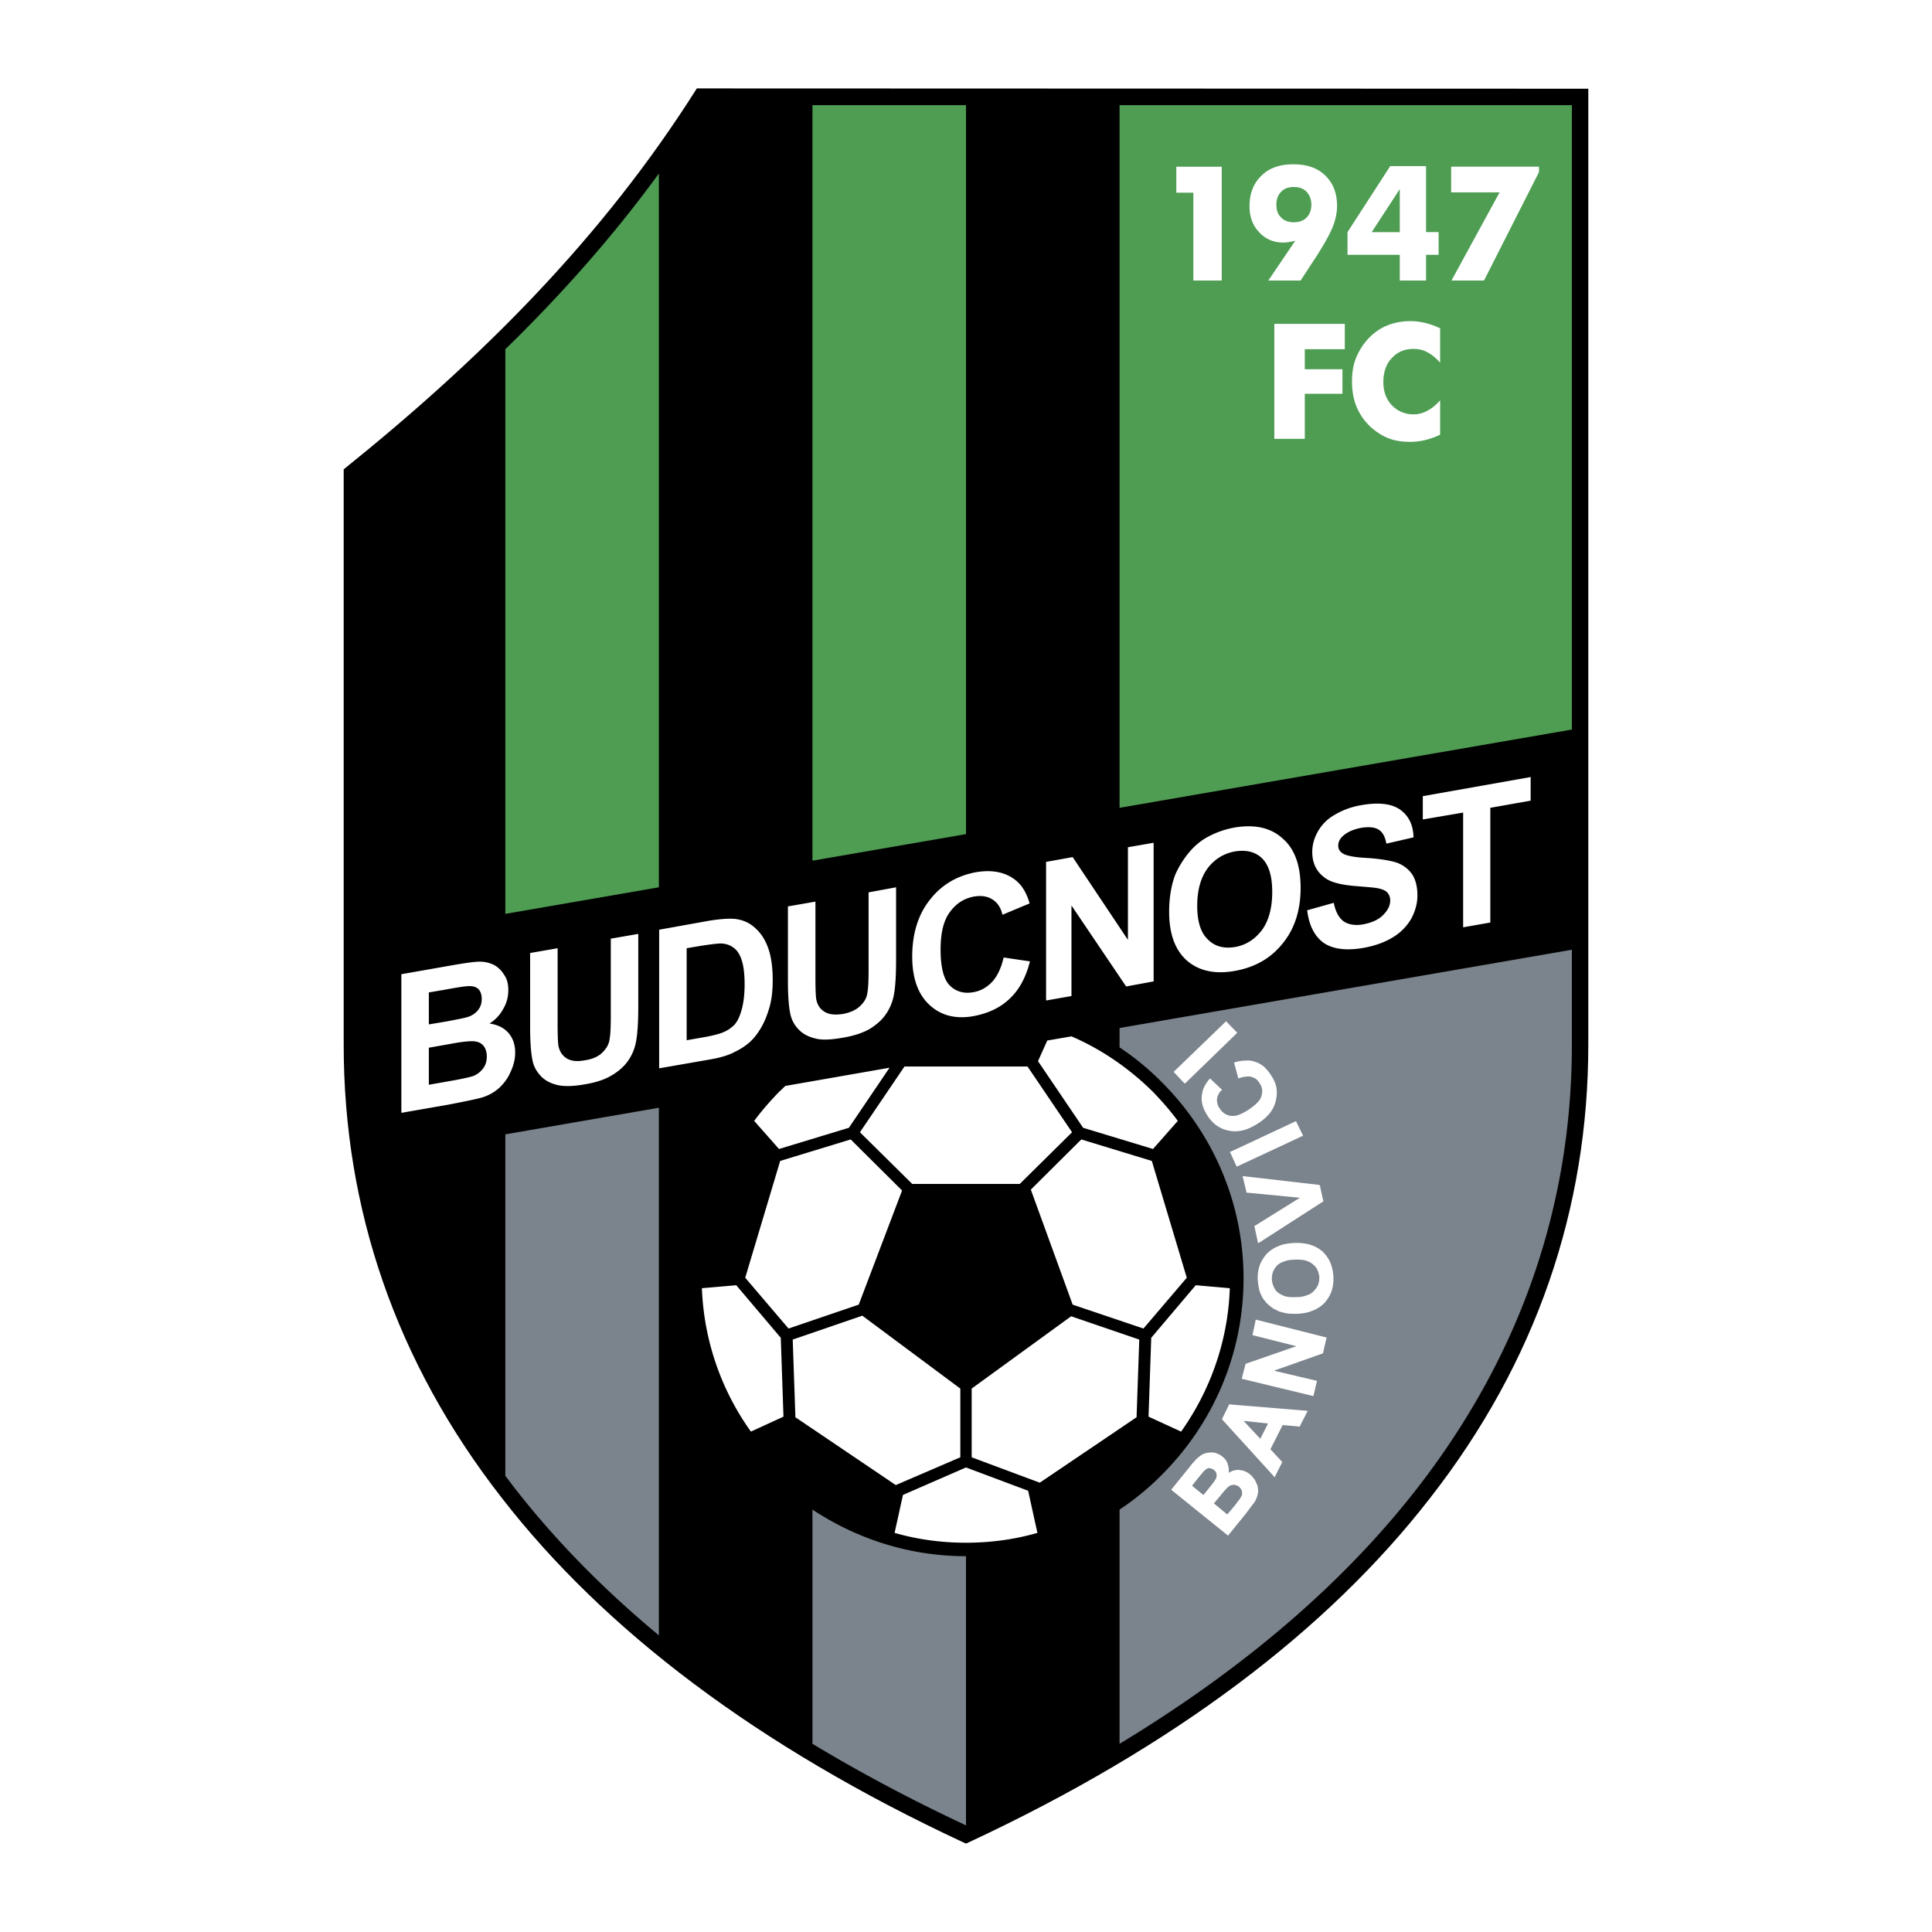
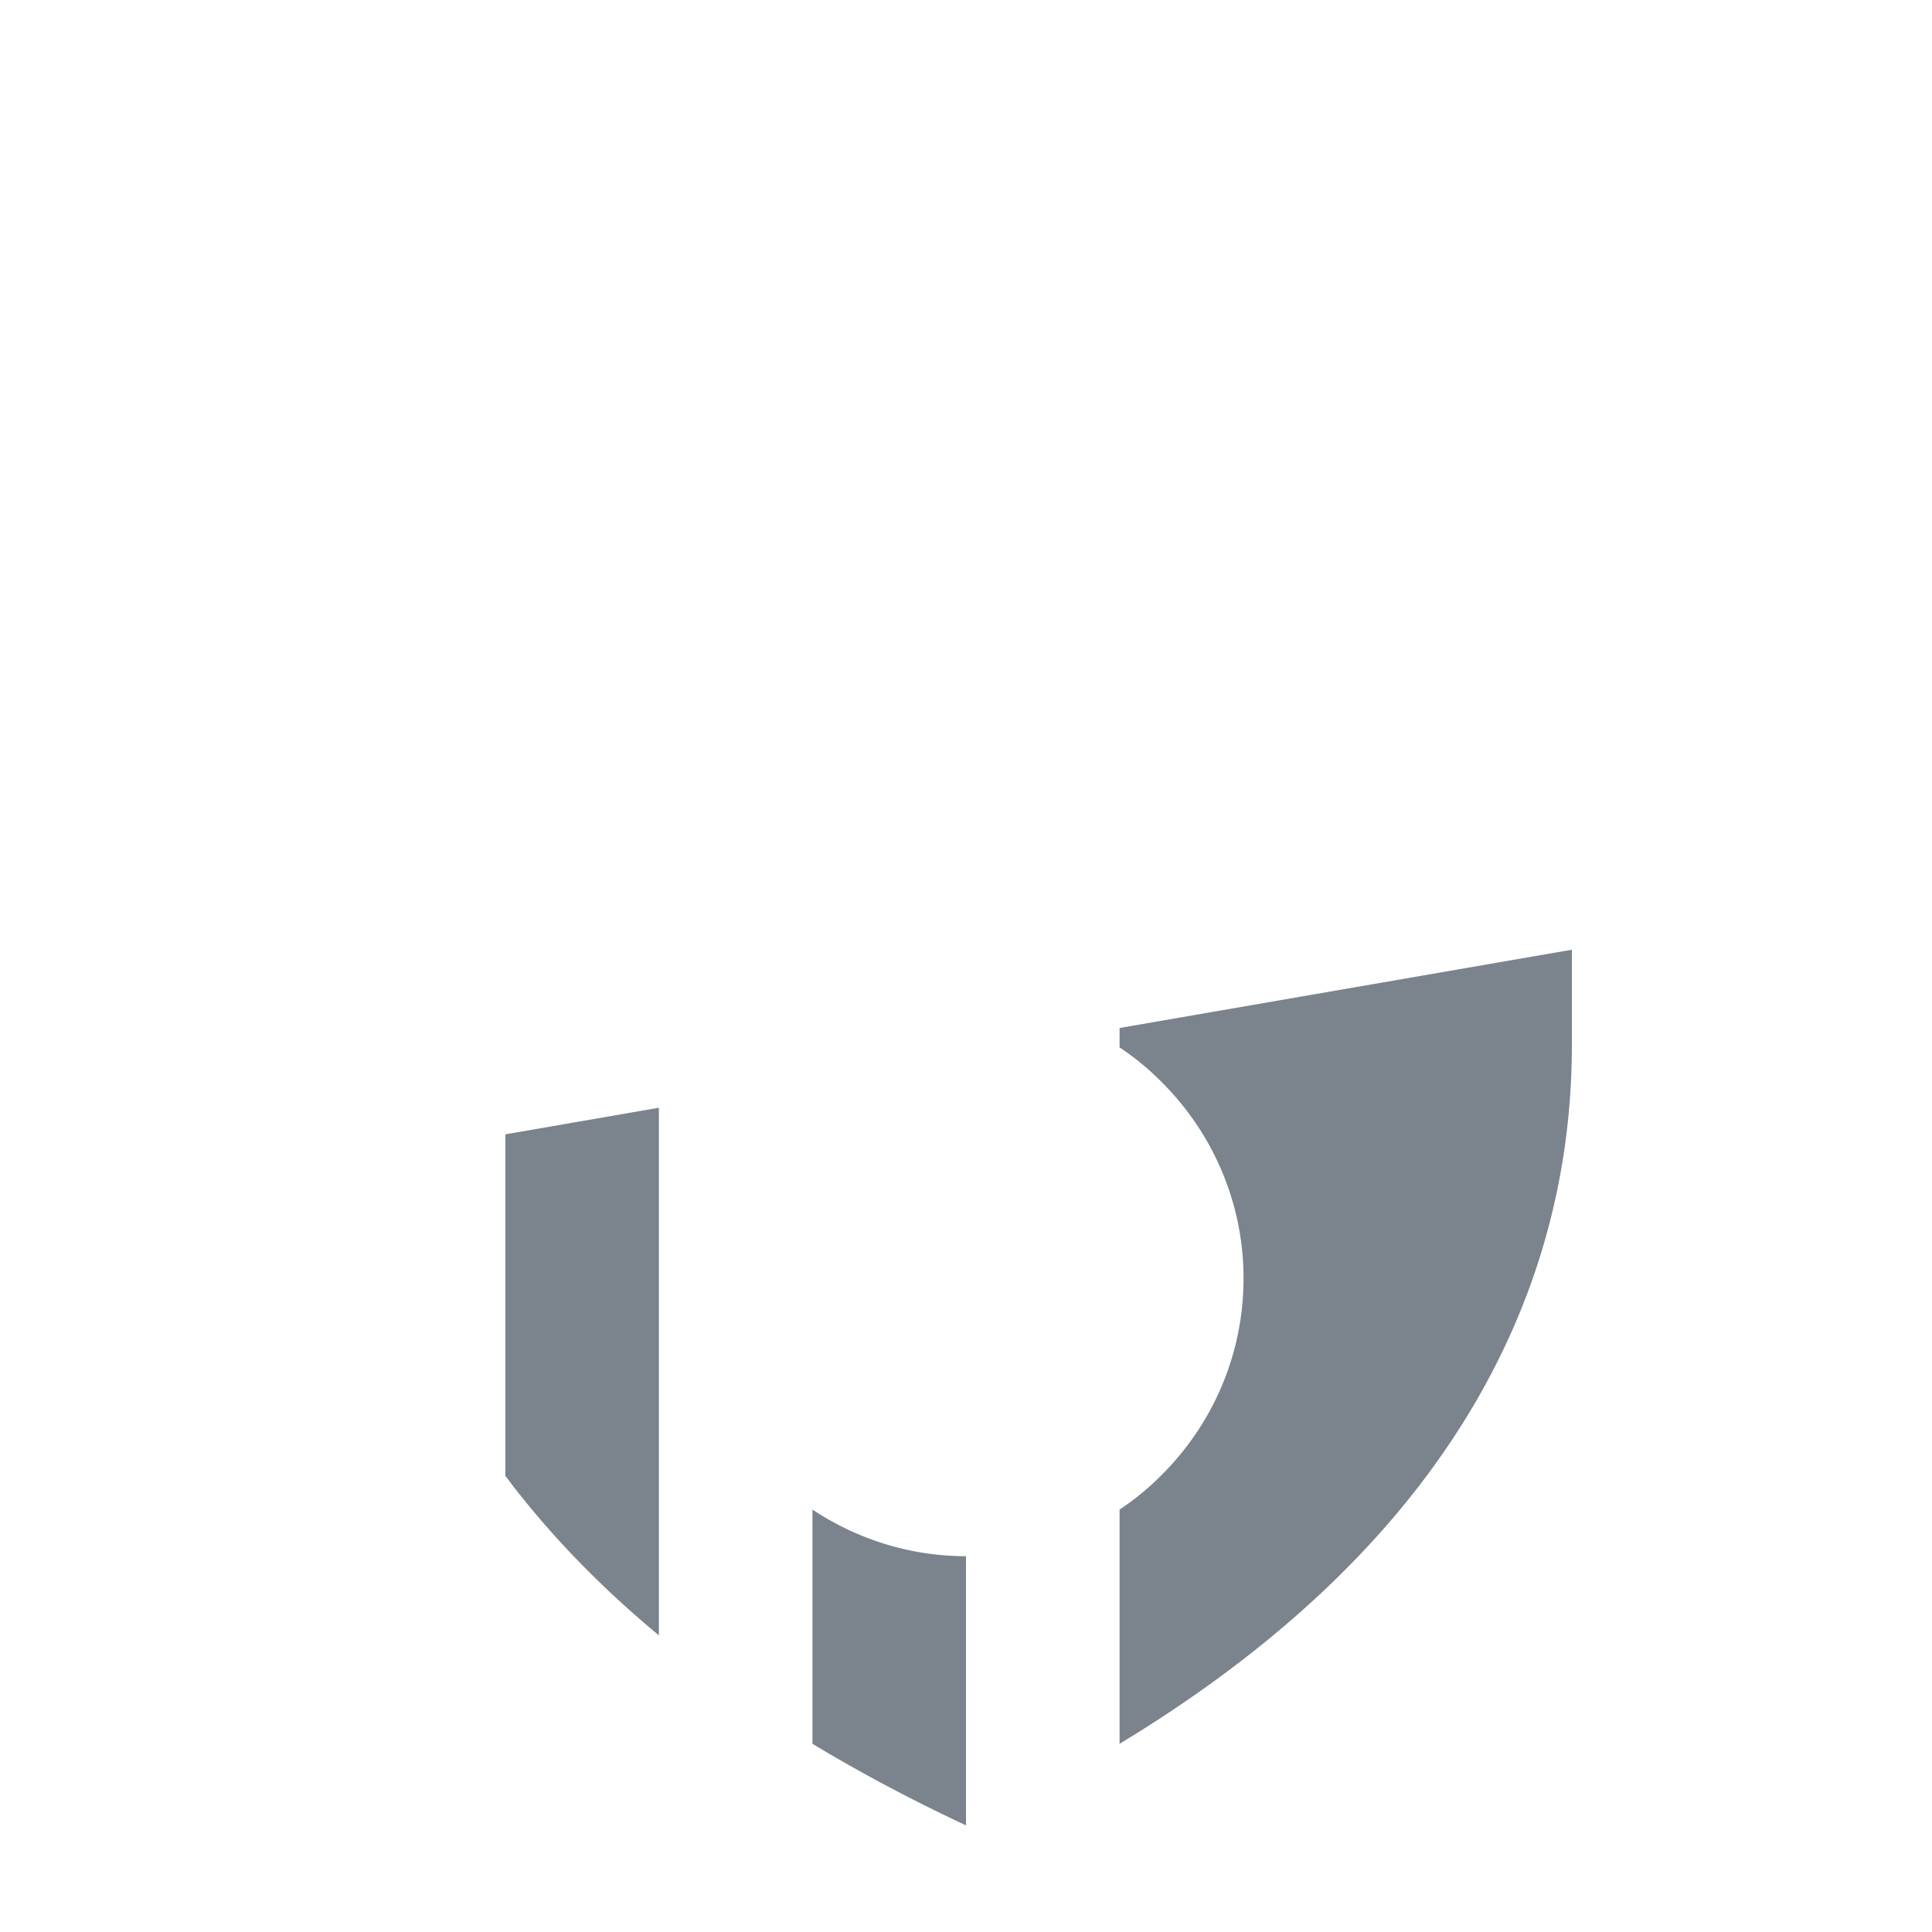
<svg xmlns="http://www.w3.org/2000/svg" width="2500" height="2500" viewBox="0 0 192.756 192.756">
  <g fill-rule="evenodd" clip-rule="evenodd">
    <path fill="#fff" d="M0 0h192.756v192.756H0V0z" />
-     <path d="M96.378 183.936l-.328-.15c-20.447-9.537-35.738-21.133-45.962-34.307-10.611-13.592-15.798-28.883-15.798-45.246V46.825c13.682-10.999 25.812-23.07 35.231-38.003l88.138.029h.805v95.381c0 16.363-5.186 31.654-15.797 45.246-10.225 13.174-25.516 24.77-45.962 34.307l-.327.151z" />
-     <path d="M65.737 17.316c-4.59 6.29-9.747 12.101-15.32 17.526v56.335l15.32-2.653V17.316zM96.378 10.491h-15.32v75.38l15.32-2.652V10.491zM156.826 72.787V10.491h-45.127v70.105l45.127-7.809z" fill="#4e9d53" />
    <path d="M50.417 113.174v34.07c.328.416.625.834.953 1.25 3.995 5.127 8.793 10.045 14.367 14.666v-52.639l-15.32 2.653zM81.058 150.611v23.367c4.739 2.861 9.836 5.574 15.32 8.139v-26.855c-5.633 0-10.909-1.729-15.32-4.651zM111.699 173.979c12.518-7.57 22.414-16.125 29.688-25.484 10.342-13.322 15.439-28.256 15.439-44.262v-9.479l-45.127 7.809v1.938a26.406 26.406 0 0 1 4.232 3.488c5.008 5.008 8.137 11.922 8.137 19.553 0 7.66-3.129 14.576-8.137 19.582a26.396 26.396 0 0 1-4.232 3.488v23.367z" fill="#7b838c" />
-     <path d="M78.345 108.346c-.179.178-.388.387-.596.566-.894.924-1.758 1.906-2.503 2.92l2.474 2.803 6.974-2.115 4.054-5.992-10.403 1.818zM90.088 149.15l-.834 3.785c2.265.656 4.68.984 7.124.984s4.858-.328 7.124-.984l-.924-4.203-6.2-2.324-6.29 2.742zM114.59 141.34l3.25 1.492c2.891-4.084 4.68-9.002 4.857-14.307l-3.398-.299-4.441 5.246-.268 7.868zM90 118.777l-5.127-5.095-7.035 2.146-3.487 11.652 4.322 5.069 7.004-2.385L90 118.777zM102.518 106.408h-12.28l-4.442 6.557 5.217 5.156h10.731l5.215-5.156-4.441-6.557zM115.037 114.635l2.473-2.803c-.744-1.014-1.607-1.996-2.502-2.92-2.326-2.295-5.068-4.203-8.107-5.514l-2.414.416-.926 2.057 4.502 6.648 6.974 2.116zM107.02 130.164l7.064 2.385 4.322-5.069-3.488-11.652-7.035-2.146-5.037 5.006 4.174 11.476zM96.944 138.539v6.856l6.796 2.533 9.656-6.528.27-7.75-6.797-2.324-9.925 7.213zM79.358 141.4l10.016 6.766 6.438-2.771v-6.856l-9.777-7.273-6.945 2.384.268 7.75zM70.029 128.525a26.275 26.275 0 0 0 4.889 14.307l3.249-1.492-.269-7.867-4.441-5.246-3.428.298zM123.443 103.039l-.06.061-5.098 4.947-.088.06-.06-.06-.985-1.043-.058-.061.058-.058 5.127-4.947.061-.061.058.09.985 1.013.06.059zM123.531 107.6v-.088l-.387-1.402-.029-.09.088-.029a3.72 3.72 0 0 1 1.104-.178c.328-.031.656.029.984.148.297.09.566.268.834.477.238.238.477.506.686.836.268.387.447.803.537 1.221.059.447.059.865-.061 1.312-.088.447-.297.863-.596 1.252a4.932 4.932 0 0 1-1.162 1.014c-.508.326-.984.564-1.461.686-.477.117-.953.148-1.4.059a3.084 3.084 0 0 1-1.252-.506c-.357-.238-.686-.598-.955-1.014-.238-.389-.416-.746-.506-1.133a2.41 2.41 0 0 1 0-1.133c.029-.238.119-.447.238-.686a3.18 3.18 0 0 1 .477-.686l.061-.061.059.061 1.074 1.014.059.059-.059.061a.99.99 0 0 0-.299.418c-.09.119-.119.297-.148.445 0 .15 0 .328.059.479.029.148.09.297.209.447.119.207.299.387.477.506.18.119.389.209.627.238.238.029.506 0 .775-.088.297-.121.625-.27.982-.508s.656-.477.895-.717c.209-.207.357-.445.418-.684.059-.211.088-.447.059-.656a1.422 1.422 0 0 0-.268-.627 1.448 1.448 0 0 0-.328-.387c-.148-.09-.299-.178-.447-.209a1.15 1.15 0 0 0-.566-.029c-.209 0-.416.061-.686.148l-.092.03zM130 113.324l-.09.03-6.437 3.009-.09.03-.029-.059-.596-1.311-.061-.091.09-.03 6.438-3.009.089-.03.03.088.627 1.283.029.09zM132.049 119.857l-.061.03-6.347 4.084-.12.058-.031-.119-.326-1.519-.031-.059.06-.031 4.5-2.801-5.275-.508h-.059v-.06l-.359-1.489-.029-.119.15.03 7.481.863.058.031.031.059.329 1.49.029.06zM131.039 139.287l-7.152-1.728.386-1.491 5.069-1.759-4.383-1.102.328-1.551 7.065 1.789-.358 1.58-4.889 1.729 4.293 1.012-.359 1.521zM116.844 148.619l.061-.059 1.787-2.205c.18-.238.328-.418.477-.566.15-.18.27-.299.389-.387.119-.09.209-.18.328-.24.119-.088.268-.119.387-.178.15-.029.268-.061.418-.061.148-.029.268 0 .418 0h.029-.029.029c.148.031.268.09.416.15.15.059.27.148.389.238.148.119.268.238.357.357.09.148.178.297.209.477a1.4 1.4 0 0 1 .09.506v.299c.119-.09.268-.148.387-.209a2.26 2.26 0 0 1 .596-.09c.209.031.418.061.596.121.18.088.357.178.537.326.119.09.238.209.328.357.119.121.209.27.268.447.09.15.148.299.18.479.029.148.029.328.029.477a2.587 2.587 0 0 1-.357 1.014c-.09.119-.209.268-.387.506-.18.238-.389.537-.686.895l-1.521 1.877-.059.061-.061-.061-5.543-4.471-.062-.06zm4.263 1.373l1.34 1.104.805-.955c.15-.209.27-.387.389-.508.088-.117.148-.238.178-.297.061-.09.09-.148.09-.238a.43.43 0 0 0 0-.27.475.475 0 0 0-.09-.268c-.059-.059-.119-.148-.209-.238a.856.856 0 0 0-.238-.119c-.088-.029-.148-.061-.238-.061s-.148 0-.238.031a.335.335 0 0 0-.238.09c-.09.059-.209.148-.328.297-.148.15-.328.357-.537.627l-.686.805zm-2.175-1.76l1.131.924.537-.654c.178-.238.328-.418.418-.537a1.69 1.69 0 0 0 .207-.299c.061-.088.119-.178.15-.268h-.031c.031-.119.061-.209.031-.299 0-.059-.031-.148-.061-.238-.059-.059-.119-.148-.207-.209-.061-.059-.15-.088-.24-.119a.567.567 0 0 0-.238-.059.54.54 0 0 0-.207.059c-.09.061-.18.119-.238.18-.061.061-.15.148-.299.328-.119.148-.299.357-.508.625l-.445.566zM130.477 140.775l-.059.09-.717 1.4v.061h-.09l-1.639-.15-1.221 2.414 1.131 1.223.061.029-.029.061-.686 1.371-.061.119-.09-.119-5.127-5.635-.029-.059.029-.061.656-1.34.029-.061h.061l7.631.627.15.03zm-3.965 1.252l-2.443-.27 1.67 1.789.773-1.519zM129.484 131.078c-.357 0-.715 0-1.012-.029a7.016 7.016 0 0 1-.865-.209c-.178-.09-.357-.18-.537-.268a6.24 6.24 0 0 1-.477-.359c-.178-.148-.297-.297-.418-.447-.117-.148-.238-.297-.297-.475a2.53 2.53 0 0 1-.268-.717 6.996 6.996 0 0 1-.121-.834 3.88 3.88 0 0 1 .18-1.461c.148-.418.389-.805.686-1.162a3.458 3.458 0 0 1 1.162-.775c.447-.209.984-.297 1.58-.328a5.115 5.115 0 0 1 1.551.15c.477.148.895.357 1.252.654.328.299.596.656.805 1.104.178.418.297.895.326 1.4a3.994 3.994 0 0 1-.178 1.49 3.798 3.798 0 0 1-.686 1.162 3.429 3.429 0 0 1-1.162.775c-.417.181-.954.3-1.521.329zm-.117-1.668c.387 0 .715-.061 1.012-.18a1.48 1.48 0 0 0 .717-.447c.178-.178.326-.387.416-.625.09-.209.119-.479.119-.746a2.099 2.099 0 0 0-.209-.746c-.088-.207-.268-.387-.477-.566-.178-.148-.447-.268-.744-.355-.299-.061-.656-.09-1.074-.061-.387 0-.744.061-1.014.178-.297.09-.535.238-.715.418-.178.18-.297.387-.387.596-.09.238-.119.508-.119.775.029.299.09.537.209.775.088.209.238.418.445.566.209.148.447.268.746.357.3.061.657.09 1.075.061zM145.977 92.518V81.072l-4.024.686v-2.325l10.76-1.907v2.354l-4.024.716v11.445l-2.712.477zM130.418 90.819l2.652-.745c.178.894.506 1.49.984 1.848.477.328 1.162.448 1.967.298.893-.179 1.549-.477 1.996-.954.447-.447.686-.924.686-1.431 0-.328-.119-.596-.299-.805-.178-.179-.506-.328-.982-.417-.328-.06-1.043-.119-2.176-.209-1.461-.119-2.504-.387-3.07-.834-.834-.597-1.252-1.461-1.252-2.564 0-.685.178-1.371.566-2.057a4.345 4.345 0 0 1 1.699-1.669c.746-.447 1.609-.775 2.652-.954 1.699-.298 2.98-.149 3.846.447.863.626 1.311 1.52 1.34 2.772l-2.711.626c-.119-.715-.389-1.163-.775-1.401-.387-.238-.953-.298-1.729-.178-.775.149-1.4.417-1.848.834-.299.269-.447.596-.447.954 0 .328.148.566.418.745.326.239 1.191.417 2.502.477 1.342.09 2.326.268 2.951.477a3.167 3.167 0 0 1 1.49 1.132c.357.537.537 1.252.537 2.116 0 .805-.209 1.58-.627 2.355a5.2 5.2 0 0 1-1.848 1.848c-.775.477-1.758.834-2.92 1.043-1.729.298-3.041.119-3.965-.507-.893-.654-1.459-1.727-1.637-3.247zM104.367 99.82V85.991l2.653-.477 5.513 8.256v-9.24l2.565-.447v13.831l-2.744.506-5.454-8.078v9.033l-2.533.445zM100.133 95.529l2.623.387c-.387 1.58-1.072 2.832-2.025 3.727-.926.895-2.146 1.461-3.578 1.729-1.758.328-3.249-.029-4.411-1.104-1.133-1.043-1.729-2.652-1.729-4.829 0-2.295.596-4.202 1.758-5.663 1.163-1.49 2.683-2.384 4.531-2.742 1.668-.298 3.01-.03 4.053.805.596.477 1.074 1.251 1.371 2.295l-2.713 1.132c-.148-.686-.477-1.192-.982-1.52-.508-.328-1.133-.417-1.848-.298-.985.179-1.789.686-2.416 1.551-.626.834-.924 2.086-.924 3.726 0 1.758.298 2.95.895 3.577.625.627 1.431.865 2.384.686.715-.119 1.342-.477 1.879-1.043.507-.568.895-1.373 1.132-2.416zM78.613 90.432l2.743-.477v7.512c0 1.162.029 1.938.089 2.264.12.566.388.955.834 1.223.447.27 1.043.328 1.818.209.775-.148 1.342-.418 1.729-.805.417-.387.655-.834.715-1.312.089-.506.119-1.281.119-2.383v-7.631l2.742-.507v7.273c0 1.67-.089 2.832-.238 3.547a4.858 4.858 0 0 1-.805 1.879c-.388.566-.924 1.014-1.581 1.43-.685.387-1.55.686-2.623.865-1.282.238-2.265.268-2.921.059-.686-.178-1.192-.477-1.58-.895a3.105 3.105 0 0 1-.775-1.4c-.179-.744-.268-1.906-.268-3.457v-7.394h.002zM52.891 95.082l2.742-.477v7.481c0 1.191.03 1.967.09 2.295.119.537.387.953.834 1.223.447.268 1.043.328 1.818.178.775-.119 1.341-.387 1.729-.773.417-.418.656-.836.716-1.342.089-.477.119-1.252.119-2.355v-7.66l2.742-.477v7.273c0 1.639-.089 2.83-.238 3.547a4.849 4.849 0 0 1-.805 1.877c-.388.537-.924 1.014-1.58 1.402-.686.416-1.55.715-2.623.893-1.281.24-2.265.24-2.921.061-.686-.18-1.192-.477-1.58-.895-.387-.418-.656-.895-.775-1.4-.179-.775-.268-1.908-.268-3.457v-7.394zM116.646 90.968c0-1.401.209-2.623.596-3.667a9.18 9.18 0 0 1 1.281-2.116 6.502 6.502 0 0 1 1.729-1.55 8.974 8.974 0 0 1 2.922-1.073c1.998-.328 3.578 0 4.77 1.073 1.223 1.043 1.818 2.683 1.818 4.947 0 2.236-.596 4.084-1.789 5.544-1.191 1.49-2.771 2.384-4.77 2.741-1.996.357-3.605 0-4.797-1.042-1.164-1.041-1.76-2.651-1.76-4.857zm2.801-.595c0 1.58.359 2.712 1.074 3.368.686.685 1.58.924 2.682.745 1.074-.179 1.969-.745 2.684-1.669.686-.924 1.043-2.206 1.043-3.815 0-1.58-.328-2.682-1.014-3.368-.686-.656-1.58-.865-2.713-.686-1.131.209-2.025.775-2.711 1.67-.685.923-1.045 2.174-1.045 3.755zM65.767 92.757l4.978-.895c1.132-.179 1.997-.238 2.593-.179.775.089 1.461.388 2.027.924.566.507.983 1.162 1.281 1.997s.447 1.907.447 3.188c0 1.135-.119 2.146-.417 3.012-.328 1.072-.804 1.967-1.43 2.713-.478.566-1.133 1.043-1.938 1.43-.596.328-1.401.566-2.415.746l-5.127.893V92.757h.001zm2.741 1.847v9.181l2.027-.357c.745-.15 1.312-.299 1.64-.447.447-.18.805-.447 1.103-.744.297-.33.536-.836.715-1.492.179-.625.298-1.49.298-2.562s-.12-1.877-.298-2.415c-.179-.536-.447-.953-.775-1.191-.328-.269-.745-.417-1.252-.447-.388 0-1.132.089-2.235.268l-1.223.206zM40.043 97.197l5.425-.953c1.073-.179 1.878-.298 2.385-.298.537 0 1.014.12 1.431.328.387.209.745.537 1.013.984.298.416.417.924.417 1.52 0 .656-.148 1.281-.507 1.879a3.81 3.81 0 0 1-1.371 1.459c.804.121 1.431.418 1.877.924.447.508.686 1.164.686 1.969 0 .625-.149 1.281-.447 1.906-.268.656-.685 1.193-1.162 1.641a4.56 4.56 0 0 1-1.848.982c-.447.119-1.55.357-3.279.686l-4.62.805V97.197zm2.743 7.334v3.695l2.534-.447c.983-.18 1.609-.328 1.877-.418.388-.148.715-.387.984-.744.268-.328.388-.746.388-1.223 0-.418-.12-.775-.298-1.014-.208-.268-.478-.416-.864-.477-.358-.059-1.163 0-2.415.238l-2.206.39zm0-5.515v3.189l1.788-.299c1.074-.207 1.729-.326 1.997-.416a2.111 2.111 0 0 0 1.103-.686c.269-.328.388-.686.388-1.133s-.12-.775-.328-.984c-.238-.238-.596-.326-1.043-.297-.268 0-1.043.119-2.325.357l-1.58.269zM143.682 32.756v3.428c-.418-.477-.865-.835-1.283-1.043-.416-.238-.893-.328-1.371-.328-.895 0-1.609.298-2.176.924-.564.596-.834 1.401-.834 2.384 0 .924.27 1.699.834 2.295a2.925 2.925 0 0 0 2.176.924c.479 0 .955-.119 1.371-.358.418-.208.865-.566 1.283-1.043v3.428a7.527 7.527 0 0 1-1.49.536c-.479.12-.984.179-1.49.179-.627 0-1.193-.059-1.729-.208a5.024 5.024 0 0 1-1.461-.686 5.732 5.732 0 0 1-1.969-2.176c-.447-.864-.654-1.848-.654-2.95 0-.865.119-1.669.418-2.385a6.379 6.379 0 0 1 1.281-1.967c.566-.566 1.162-.983 1.848-1.252a6.135 6.135 0 0 1 2.266-.417c.506 0 1.012.06 1.49.179a7.55 7.55 0 0 1 1.49.536zM127.139 43.785V32.309h7.033v2.533h-3.992v1.998h3.756v2.444h-3.756v4.501h-3.041zM144.814 27.987l4.799-8.793h-4.83v-2.563h8.764v.536l-5.485 10.82h-3.248zM119.061 27.987v-8.763h-1.7v-2.593h4.532v11.356h-2.832zM139.656 27.987v-2.564h-5.215v-2.265l4.262-6.587h3.576v6.587h1.252v2.265h-1.252v2.564h-2.623zm0-4.828v-4.292l-2.801 4.292h2.801zM129.225 24.022c-.178.03-.357.09-.566.12-.207.03-.416.06-.625.06-.984 0-1.789-.358-2.414-1.043-.656-.686-.955-1.55-.955-2.594 0-1.252.387-2.265 1.193-3.04.773-.775 1.848-1.132 3.189-1.132 1.34 0 2.385.357 3.158 1.103.807.775 1.193 1.788 1.193 3.04 0 .686-.15 1.4-.447 2.146-.328.775-.865 1.729-1.609 2.891l-1.58 2.415h-3.219l2.682-3.966zm-.149-1.847c.535 0 .982-.149 1.281-.477.299-.298.477-.715.477-1.282 0-.536-.178-.953-.477-1.282-.328-.328-.746-.477-1.281-.477-.508 0-.955.149-1.252.477-.328.329-.477.746-.477 1.282 0 .567.148.984.477 1.282.297.328.744.477 1.252.477z" fill="#fff" />
  </g>
</svg>